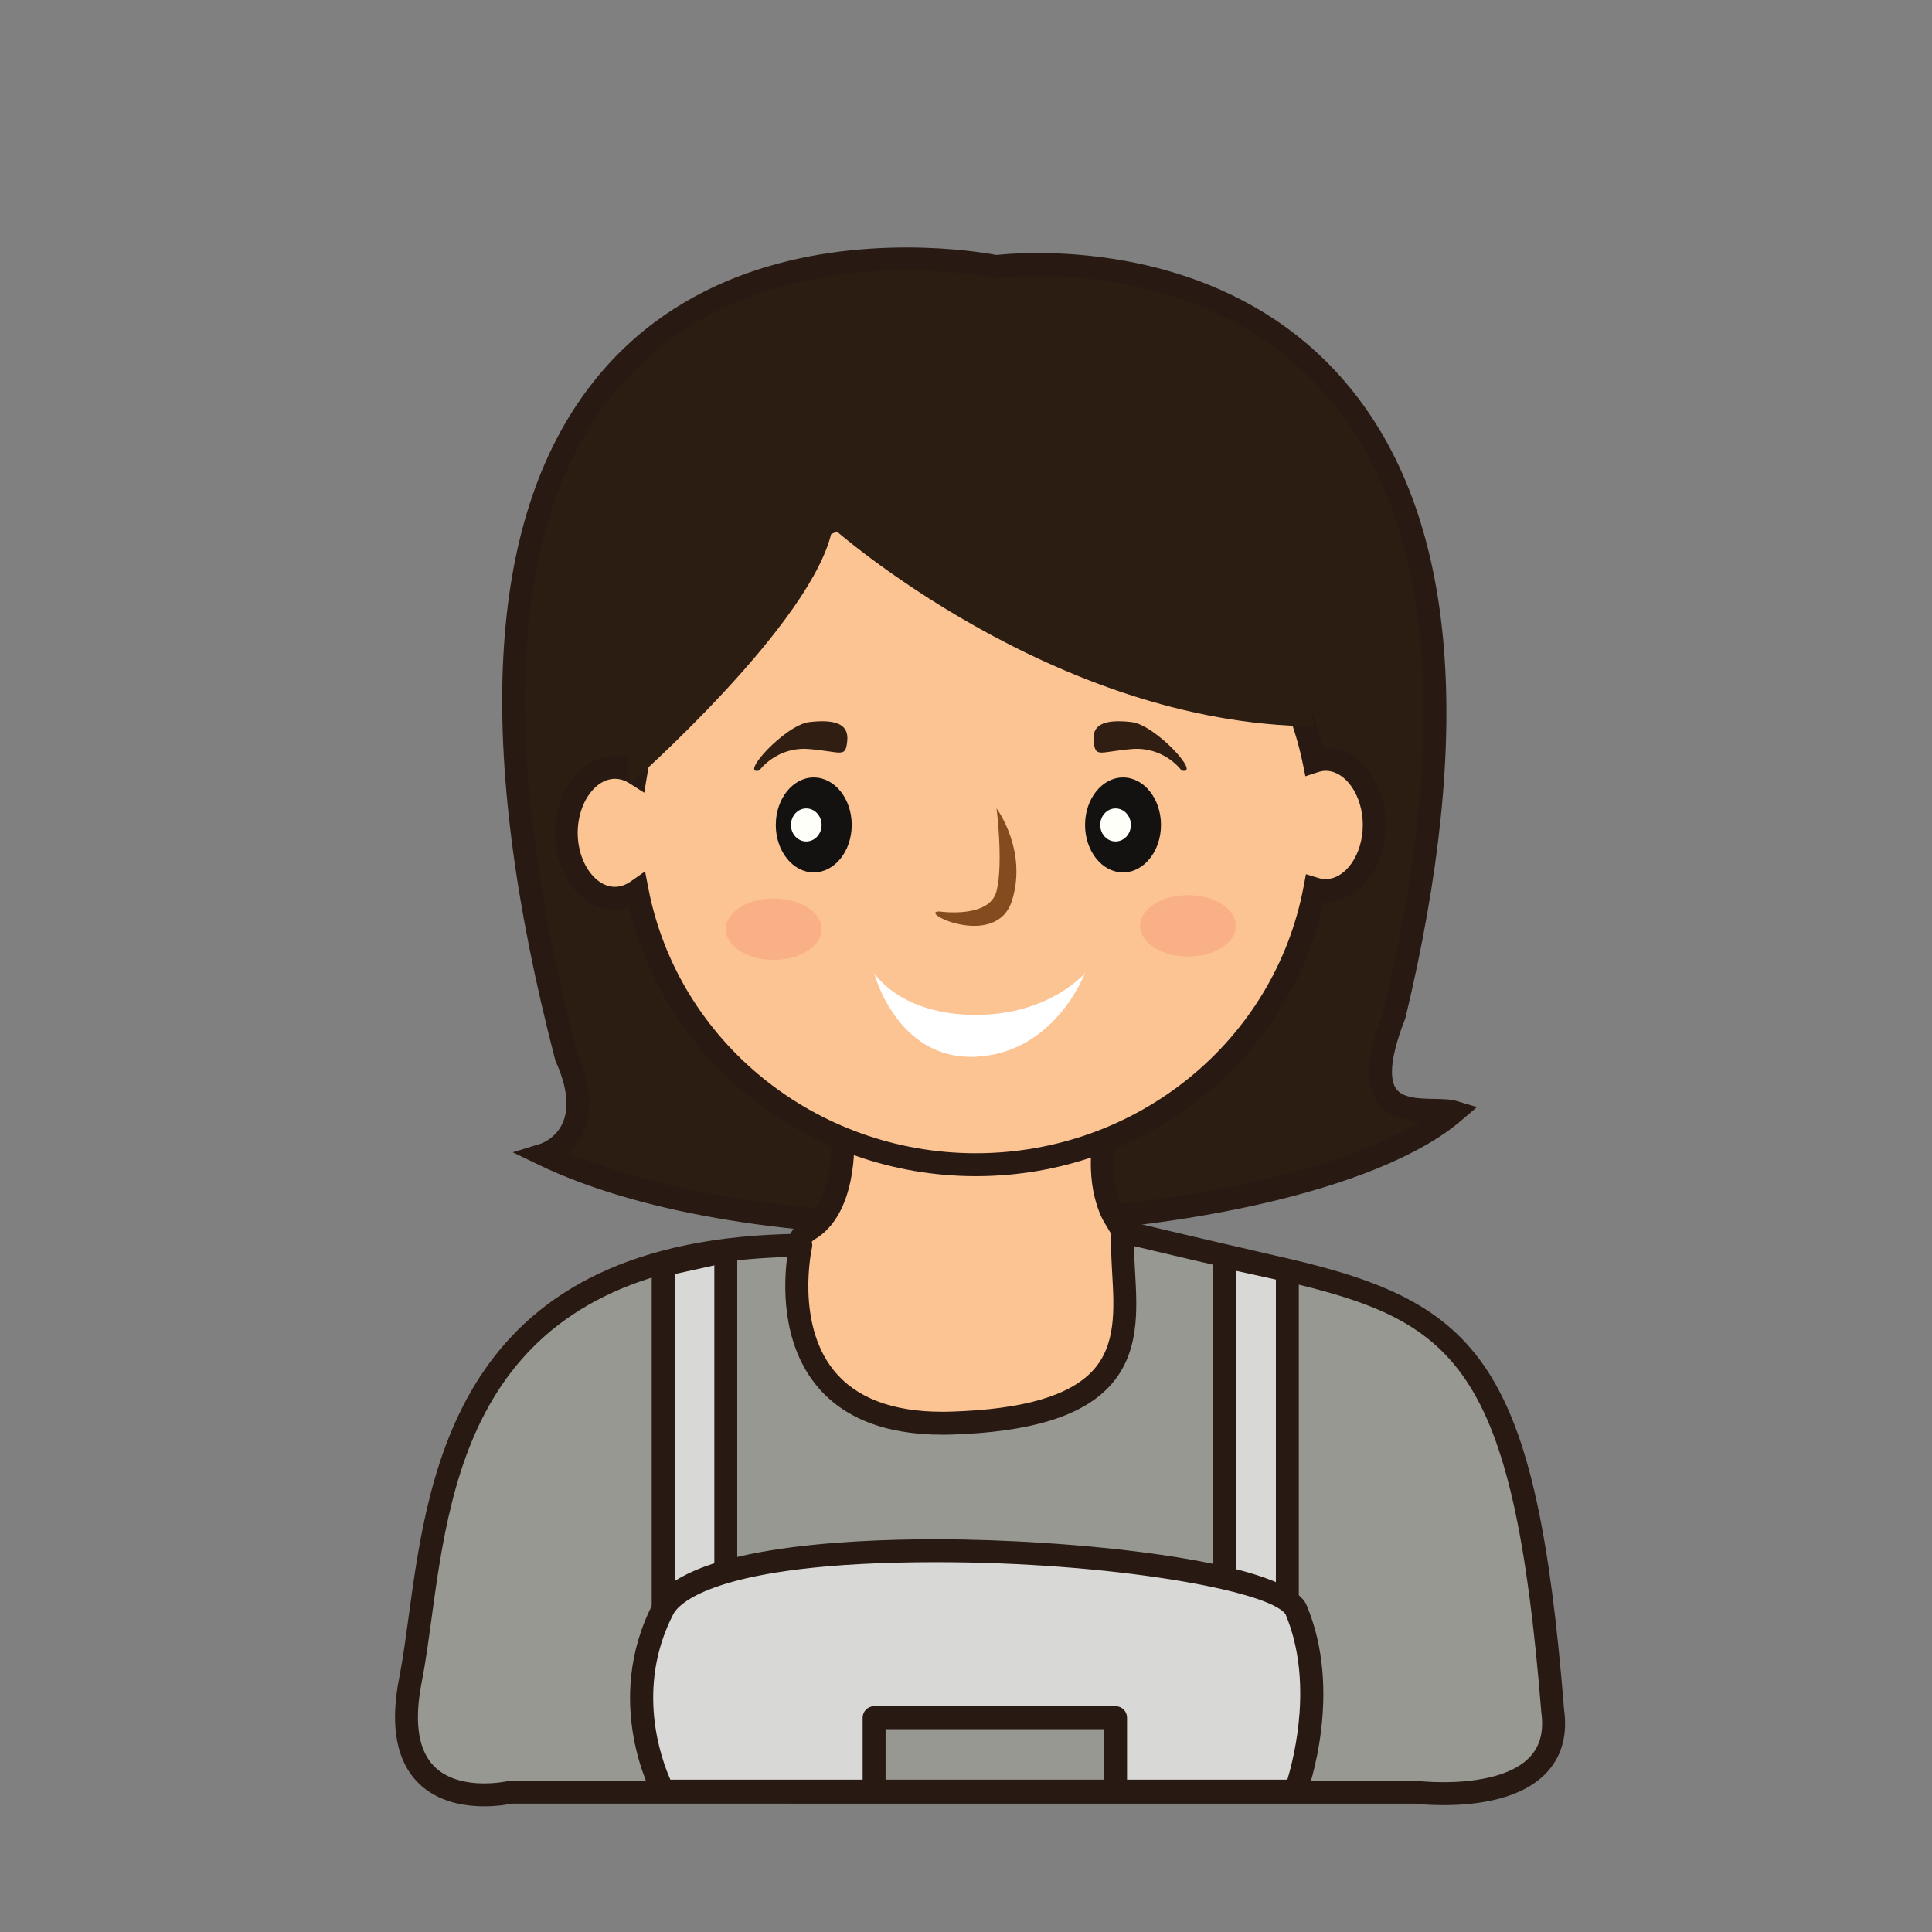
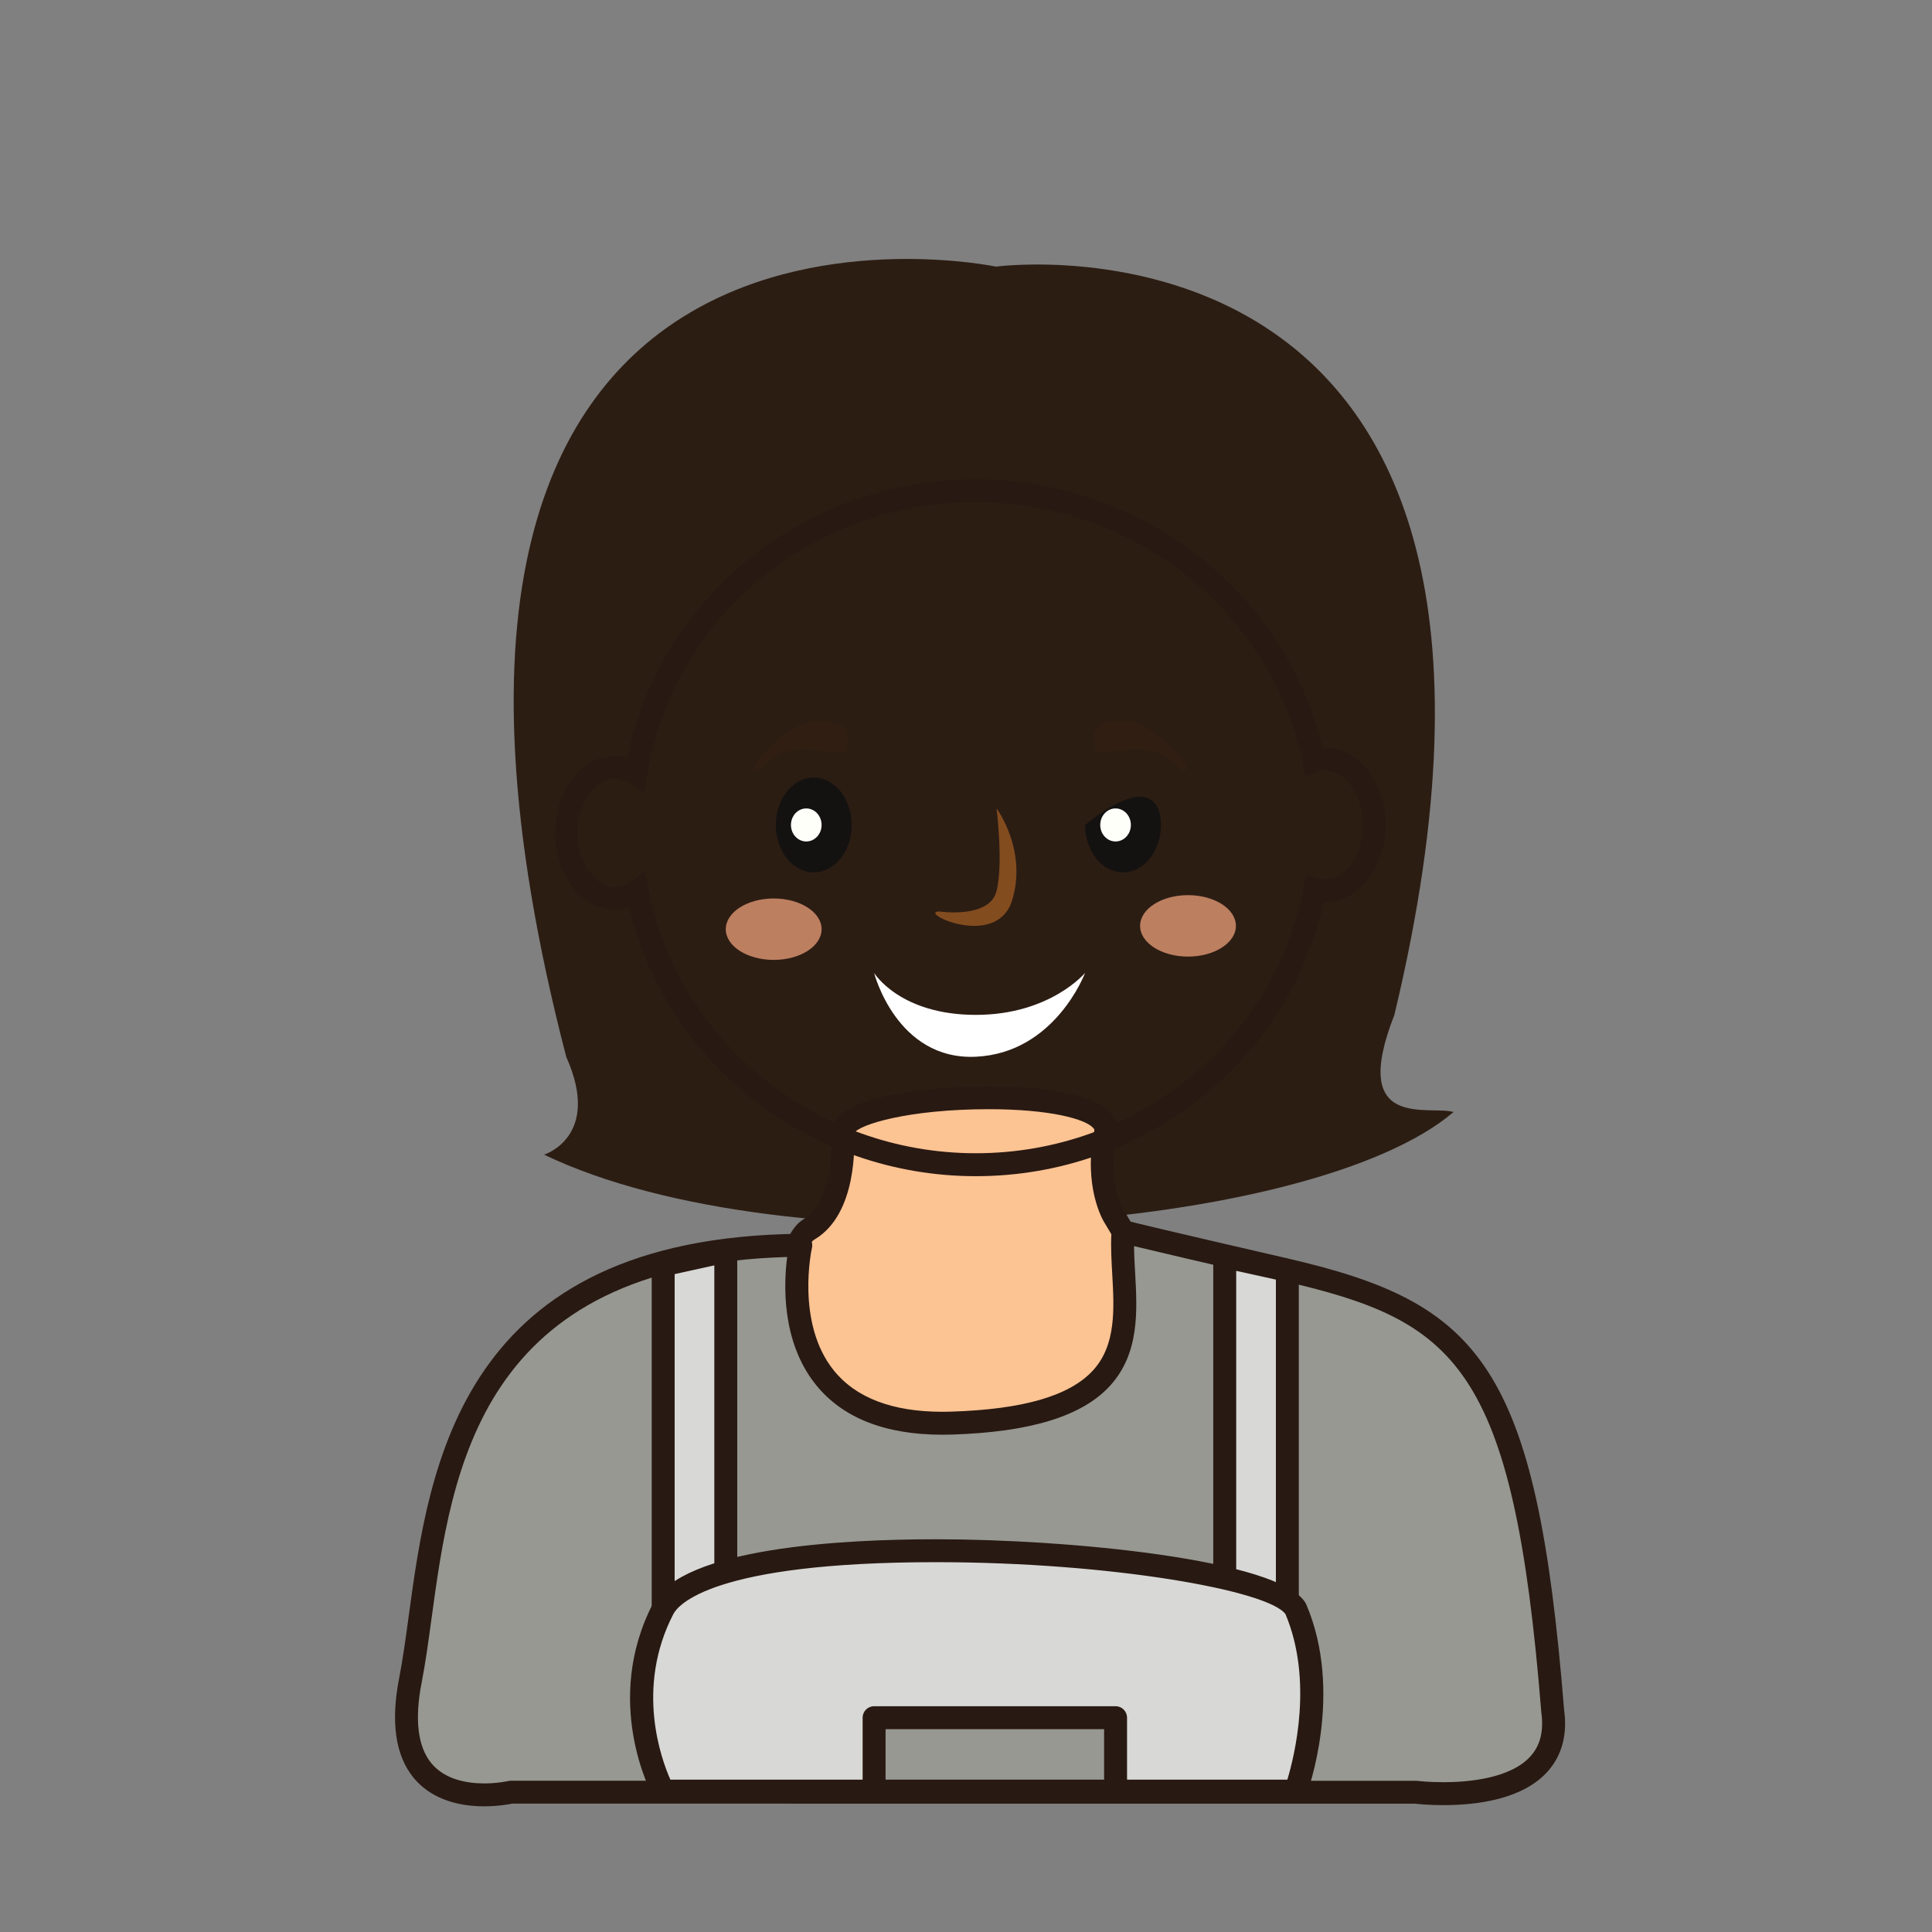
<svg xmlns="http://www.w3.org/2000/svg" version="1.1" id="Layer_1" x="0px" y="0px" width="500px" height="500px" viewBox="0 0 500 500" enable-background="new 0 0 500 500" xml:space="preserve">
  <rect x="0" y="0" width="500" height="500" fill="#808080" stroke="none" />
  <g id="Layer_1_copy_26">
    <g>
      <path fill="#2C1D13" d="M140.804,298.824c0,0,15-4.625,5.739-25.311C83.937,32.437,257.751,68.999,257.751,68.999    s154.544-20.735,103.114,193.653c-11.867,30.223,9.037,23.27,15.306,25.141C339.765,318.925,203.938,329.145,140.804,298.824z" />
-       <path fill="#281912" d="M244.895,319.994c-43.113,0-80.535-6.568-105.374-18.494l-6.829-3.285l7.237-2.229    c0.138-0.043,3.895-1.316,5.695-5.389c1.755-3.964,1.153-9.306-1.788-15.871l-0.166-0.468    c-20.984-80.791-17.857-139.553,9.286-174.643c22.734-29.396,56.988-35.565,81.721-35.565c12.215,0,21.033,1.531,23.188,1.946    c1.312-0.149,5.087-0.513,10.531-0.513c19.984,0,57.217,4.7,82.025,36.16c26.516,33.631,31.001,88.034,13.326,161.701    l-0.121,0.394c-4.395,11.188-3.715,15.93-2.369,17.936c1.723,2.58,6.126,2.656,10.015,2.725c2.221,0.041,4.142,0.072,5.745,0.552    l5.223,1.561l-4.143,3.539C357.154,307.958,303.621,319.994,244.895,319.994z M147.11,298.412    c23.972,10.115,58.386,15.65,97.784,15.65c51.113,0,99.499-9.597,122.815-23.851c-4.154-0.271-8.709-1.237-11.384-5.239    c-3.17-4.73-2.628-12.113,1.702-23.212c17.171-71.706,13.043-124.34-12.266-156.441c-23.258-29.495-58.455-33.899-77.367-33.899    c-6.272,0-10.215,0.514-10.254,0.52l-0.502,0.066l-0.502-0.105c-0.091-0.018-9.309-1.914-22.462-1.914    c-23.403,0-55.765,5.768-77.03,33.262c-25.932,33.529-28.724,90.482-8.295,169.279c3.601,8.138,4.15,15.068,1.639,20.599    C149.959,295.41,148.534,297.132,147.11,298.412z" />
    </g>
    <g>
      <g>
        <path fill="#FCC393" d="M218.037,293.229c0,0,1.506,18.975-8.761,25c-10.269,6.028-16.32,79.698-16.32,79.698l123.591,22.406     l-13.49-80.847l-14.805-24.811c0,0-4.895-7.975-2.143-21.449C288.864,279.753,217.943,282.398,218.037,293.229z" />
      </g>
      <g>
        <path fill="#281912" d="M320.167,424.005l-130.39-23.639l0.221-2.685c1.45-17.645,7.017-75.695,17.777-82.012     c7.077-4.156,7.673-17.439,7.304-22.211l-0.007-0.205c-0.013-1.094,0.313-2.736,1.917-4.354     c6.085-6.144,27.306-7.779,38.89-7.779c9.669,0,26.65,0.922,31.71,7.121c1.343,1.646,1.837,3.576,1.429,5.576     c-2.455,12.022,1.601,19.031,1.773,19.324l15.102,25.307l0.091,0.547L320.167,424.005z M196.141,395.486l116.786,21.174     l-12.703-76.131l-14.521-24.328c-0.204-0.338-5.452-9.109-2.498-23.564c0.031-0.156,0.059-0.307-0.212-0.643     c-1.941-2.377-11.254-4.936-27.113-4.936c-20.843,0-33.637,4.014-34.864,6.227c0.164,2.65,0.878,20.98-10.242,27.506     C205.402,323.943,199.099,361.477,196.141,395.486z" />
      </g>
    </g>
    <g>
      <path fill="#969891" d="M207.237,322.273c0,0-11.018,47.623,39.094,46.021c56.48-1.803,42.862-30.104,44.308-49.614    c0,0-5.176-0.978,41.808,9.864c46.977,10.838,62.159,23.854,69.384,114.195c3.616,26.022-35.414,21.086-35.414,21.086    l-234.166-0.015c0,0-33.252,7.839-26.024-29.026C113.45,397.927,108.92,323.188,207.237,322.273z" />
      <path fill="#281912" d="M125.322,467.474c-7.979,0-14.296-2.549-18.272-7.373c-4.72-5.743-5.979-14.448-3.734-25.881    c0.925-4.725,1.667-10.168,2.451-15.926c5.326-39.096,13.377-98.172,101.443-98.987c0.828,0.016,1.77,0.399,2.342,1.11    c0.569,0.705,0.781,1.635,0.581,2.521c-0.048,0.188-4.264,19.287,5.57,31.623c5.714,7.174,15.199,10.806,28.192,10.806    c0.765,0,1.541-0.015,2.341-0.039c18.625-0.595,30.61-4.089,36.643-10.679c6.005-6.569,5.479-15.905,4.967-24.934    c-0.197-3.439-0.397-6.984-0.225-10.328c-0.109-0.367-0.146-0.766-0.092-1.152c0.213-1.463,1.476-2.549,2.951-2.549    c0.184,0,0.525,0.039,0.705,0.07c0.242,0.047,0.473,0.121,0.688,0.223c1.824,0.479,9.567,2.367,41.238,9.674    c49.968,11.527,64.517,27.371,71.675,116.853c0.875,6.269-0.493,11.633-4.091,15.766c-6.401,7.354-18.283,8.896-27.125,8.896    c-3.774,0-6.578-0.289-7.328-0.375l-233.684-0.019C131.589,466.972,128.809,467.474,125.322,467.474z M203.72,325.309    c-79.599,2.256-86.797,55.067-92.072,93.784c-0.798,5.853-1.55,11.375-2.512,16.265c-1.883,9.608-1.043,16.661,2.499,20.969    c3.546,4.307,9.402,5.219,13.688,5.219c3.533,0,6.22-0.619,6.248-0.627c0.22-0.047,0.45-0.072,0.679-0.072l234.166,0.019    c0.127,0,0.247,0.008,0.373,0.014c0.027,0.01,2.84,0.354,6.782,0.354c6.229,0,17.455-0.894,22.647-6.849    c2.457-2.826,3.327-6.496,2.672-11.235c-7.236-90.445-22.322-101.375-67.111-111.709c-19.244-4.443-32.232-7.476-38.289-8.941    c0.016,2.193,0.145,4.496,0.277,6.885c0.558,9.779,1.186,20.861-6.512,29.273c-7.17,7.838-20.523,11.955-40.831,12.607    c-0.862,0.028-1.702,0.039-2.529,0.039c-14.906,0-25.961-4.396-32.859-13.07C202.186,347.098,202.824,332.164,203.72,325.309z" />
    </g>
    <g>
      <polygon fill="#D8D8D6" points="187.832,323.779 171.628,327.354 171.628,416.339 187.832,416.339   " />
      <path fill="#281912" d="M187.832,419.314h-16.204c-1.636,0-2.966-1.336-2.966-2.976v-88.985c0-1.392,0.97-2.599,2.326-2.896    l16.205-3.572c0.886-0.193,1.8,0.02,2.498,0.584c0.703,0.562,1.11,1.412,1.11,2.312v92.561    C190.802,417.979,189.473,419.314,187.832,419.314z M174.597,413.373h10.271v-85.898l-10.271,2.262V413.373z" />
    </g>
    <g>
      <polygon fill="#D8D8D6" points="316.959,325.203 333.163,328.777 333.163,417.77 316.959,417.77   " />
      <path fill="#281912" d="M333.163,420.732h-16.204c-1.636,0-2.967-1.324-2.967-2.963v-92.566c0-0.898,0.409-1.75,1.105-2.311    c0.703-0.564,1.612-0.781,2.499-0.584l16.205,3.573c1.36,0.297,2.329,1.502,2.329,2.896v88.992    C336.132,419.408,334.804,420.732,333.163,420.732z M319.928,414.802h10.271V331.16l-10.271-2.264V414.802z" />
    </g>
    <g>
      <path fill="#2C1D13" stroke="#281912" stroke-width="5.934" stroke-miterlimit="10" d="M191.257,332.555" />
    </g>
    <g>
      <g>
-         <path fill="#FCC393" d="M343.052,196.516c-1.026,0-2.022,0.216-2.977,0.529c-8.171-39.94-44.237-70.042-87.523-70.042     c-44.424,0-81.152,31.73-88.013,73.236c-1.643-1.051-3.452-1.683-5.385-1.683c-6.964,0-12.616,7.606-12.616,16.985     c0,9.375,5.652,16.985,12.616,16.985c2.079,0,4.02-0.746,5.75-1.954c7.846,40.341,44.075,70.855,87.647,70.855     c43.764,0,80.099-30.781,87.73-71.386c0.895,0.275,1.812,0.443,2.77,0.443c6.964,0,12.611-7.606,12.611-16.981     C355.663,204.122,350.016,196.516,343.052,196.516z" />
-       </g>
+         </g>
      <g>
        <path fill="#281912" d="M252.552,304.395c-42.893,0-80.021-28.99-89.738-69.476c-1.196,0.38-2.416,0.572-3.659,0.572     c-8.592,0-15.581-8.952-15.581-19.951c0-11.006,6.989-19.955,15.581-19.955c1.065,0,2.122,0.145,3.158,0.428     c8.75-41.929,46.102-71.977,90.239-71.977c42.808,0,80.093,29.071,89.791,69.541c8.979-0.569,16.287,8.626,16.287,19.927     c0,11.184-7.259,20.273-16.014,19.939C333.449,274.73,296.044,304.395,252.552,304.395z M166.944,225.52l0.87,4.483     c7.716,39.667,43.354,68.456,84.737,68.456c41.633,0,77.305-29.001,84.812-68.964l0.617-3.249l3.16,0.961     c0.698,0.208,1.321,0.31,1.91,0.31c5.226,0,9.644-6.414,9.644-14.012c0-7.598-4.418-14.02-9.644-14.02     c-0.607,0-1.273,0.125-2.052,0.381l-3.165,1.035l-0.666-3.263c-8.021-39.207-43.605-67.666-84.617-67.666     c-42.525,0-78.308,29.753-85.086,70.752l-0.733,4.441l-3.793-2.428c-6.54-4.178-13.431,3.385-13.431,12.803     c0,9.548,7.107,17.208,13.693,12.6L166.944,225.52z" />
      </g>
    </g>
    <g>
      <path fill="#141211" d="M220.423,213.493c0,6.79-4.402,12.289-9.828,12.289c-5.42,0-9.822-5.5-9.822-12.289    c0-6.782,4.402-12.286,9.822-12.286C216.021,201.207,220.423,206.711,220.423,213.493z" />
    </g>
    <g>
      <path fill="#FFFFFA" d="M212.628,213.504c0,2.358-1.774,4.268-3.967,4.268c-2.188,0-3.961-1.91-3.961-4.268    c0-2.369,1.773-4.283,3.961-4.283C210.854,209.221,212.628,211.136,212.628,213.504z" />
    </g>
    <g>
-       <path fill="#141211" d="M300.459,213.493c0,6.79-4.4,12.289-9.82,12.289c-5.422,0-9.826-5.5-9.826-12.289    c0-6.782,4.404-12.286,9.826-12.286C296.059,201.207,300.459,206.711,300.459,213.493z" />
+       <path fill="#141211" d="M300.459,213.493c0,6.79-4.4,12.289-9.82,12.289c-5.422,0-9.826-5.5-9.826-12.289    C296.059,201.207,300.459,206.711,300.459,213.493z" />
    </g>
    <g>
      <path fill="#FFFFFA" d="M292.669,213.504c0,2.358-1.776,4.268-3.961,4.268c-2.192,0-3.966-1.91-3.966-4.268    c0-2.369,1.773-4.283,3.966-4.283C290.893,209.221,292.669,211.136,292.669,213.504z" />
    </g>
    <g>
      <path fill="#834C1F" d="M243.177,235.896c0,0,12.949,1.926,14.734-5.304c1.784-7.225,0-21.371,0-21.371s8.028,10.775,4.016,23.783    C257.911,246.012,236.999,235.789,243.177,235.896z" />
    </g>
    <g opacity="0.7">
      <g>
        <path fill="#F9A880" d="M212.628,240.477c0,4.393-5.544,7.947-12.404,7.947c-6.841,0-12.392-3.554-12.392-7.947     c0-4.397,5.551-7.951,12.392-7.951C207.084,232.526,212.628,236.08,212.628,240.477z" />
      </g>
    </g>
    <g opacity="0.7">
      <g>
        <ellipse fill="#F9A880" cx="307.454" cy="239.614" rx="12.398" ry="7.952" />
      </g>
    </g>
    <g>
      <path fill="#FFFFFF" d="M226.219,251.793c0,0,5.802,22.652,26.333,21.688c20.531-0.965,28.261-21.688,28.261-21.688    s-9.065,10.857-28.26,10.857C232.837,262.652,226.219,251.793,226.219,251.793z" />
    </g>
    <g>
      <path fill="#301E12" d="M196.509,199.399c0,0,4.46-6.265,12.945-5.543s9.372,2.412,9.817-2.169    c0.445-4.577-3.572-5.535-9.817-4.813C203.21,187.596,191.155,200.854,196.509,199.399z" />
    </g>
    <g>
      <path fill="#301E12" d="M305.783,199.399c0,0-4.461-6.265-12.94-5.543c-8.481,0.722-9.375,2.412-9.819-2.169    c-0.447-4.577,3.574-5.535,9.819-4.813C299.092,187.596,311.141,200.854,305.783,199.399z" />
    </g>
    <g>
-       <path fill="#2C1D13" d="M163.021,202.949c0,0,48.139-42.259,52.423-66.355c0,0,57.136,50.849,124.466,51.375    c0,0-7.115-83.312-83.16-76.086C180.697,119.112,156.596,148.502,163.021,202.949z" />
-     </g>
+       </g>
    <g>
      <path fill="#D8D8D6" d="M335.316,416.339c-9.399-15.33-151.16-24.228-163.688,0c-12.526,24.236,0,47.207,0,47.207h163.688    C335.316,463.546,344.708,438.267,335.316,416.339z" />
      <path fill="#281912" d="M335.316,466.509H171.628c-1.082,0-2.083-0.588-2.604-1.545c-0.542-0.986-13.134-24.643-0.031-49.981    c7.48-14.467,49.104-16.623,73.251-16.623c34.492,0,88.728,5.225,95.599,16.436c0.075,0.127,0.143,0.25,0.196,0.385    c9.753,22.75,0.455,48.326,0.056,49.4C337.662,465.742,336.552,466.509,335.316,466.509z M173.495,460.58h159.668    c1.851-6.137,6.729-25.728-0.479-42.836c-4.34-6.135-45.271-13.455-90.44-13.455c-58.098,0-66.818,11.18-67.976,13.416    C164.391,436.8,171.122,455.228,173.495,460.58z" />
    </g>
    <g>
      <rect x="226.215" y="444.535" fill="#969891" width="62.493" height="19.012" />
      <path fill="#281912" d="M288.708,466.509h-62.493c-1.635,0-2.965-1.326-2.965-2.963v-19.012c0-1.637,1.33-2.967,2.965-2.967    h62.493c1.64,0,2.969,1.329,2.969,2.967v19.012C291.677,465.183,290.348,466.509,288.708,466.509z M229.186,460.58h56.557v-13.078    h-56.557V460.58z" />
    </g>
  </g>
</svg>